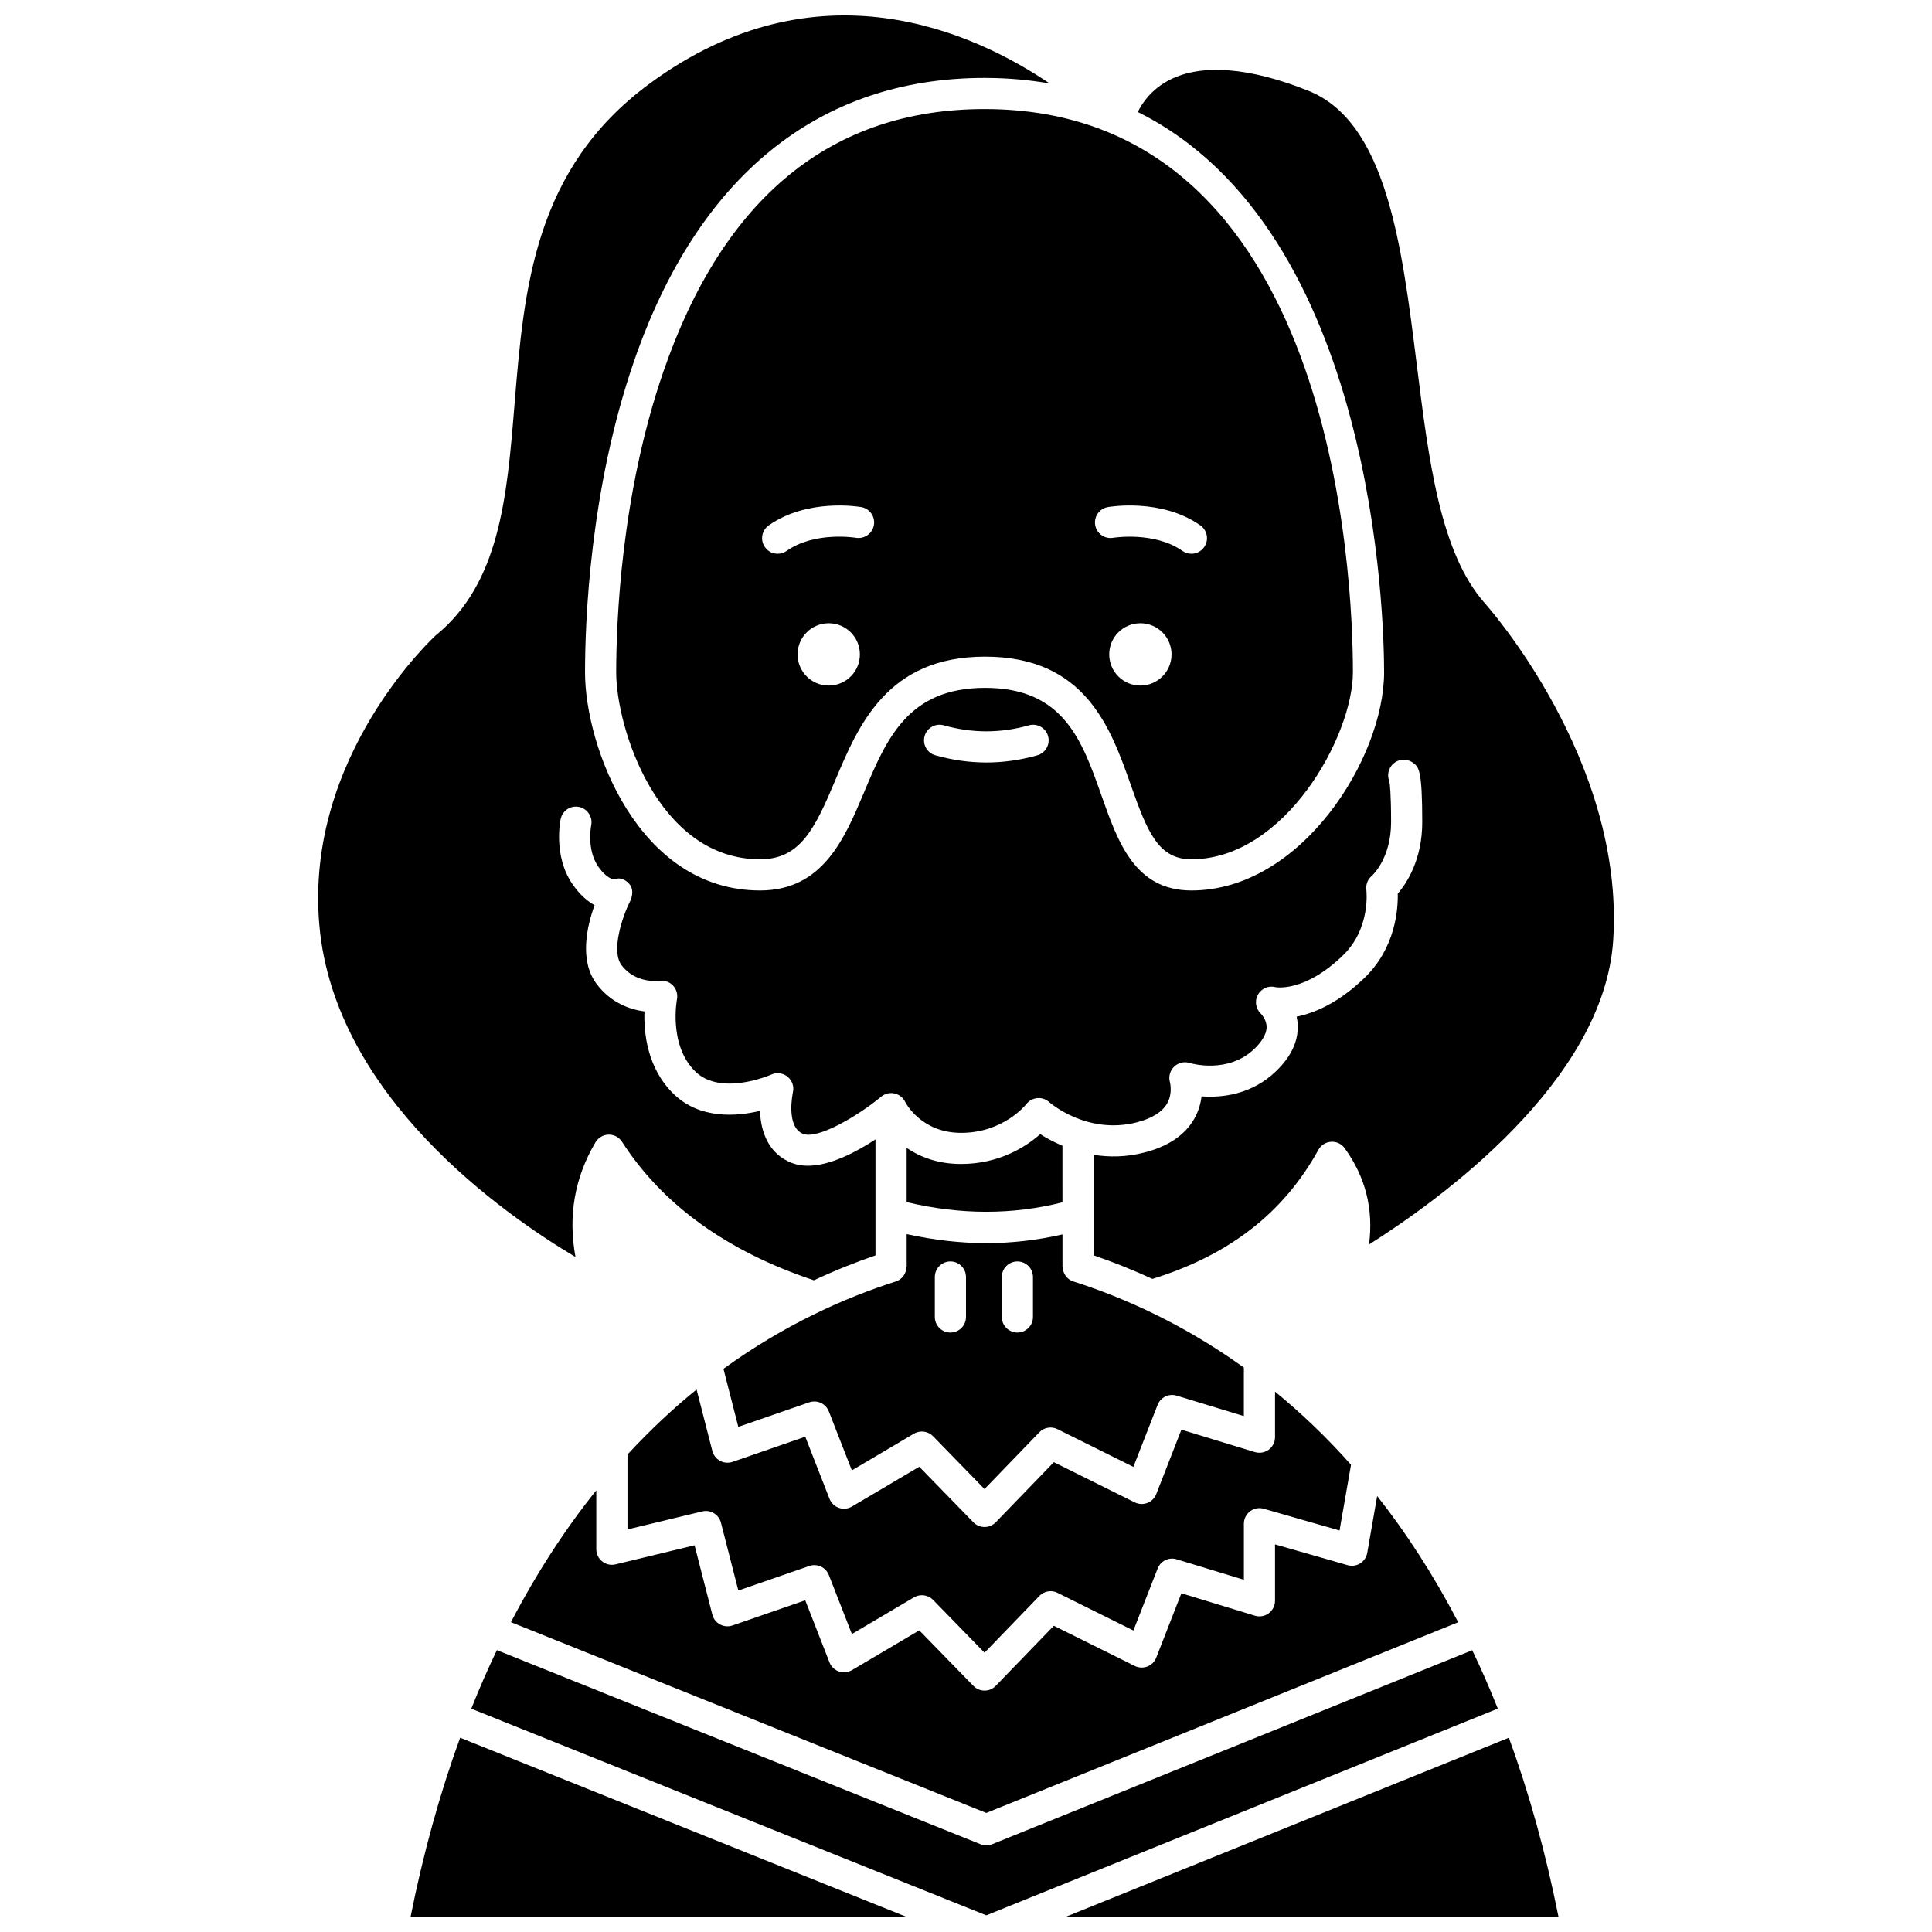
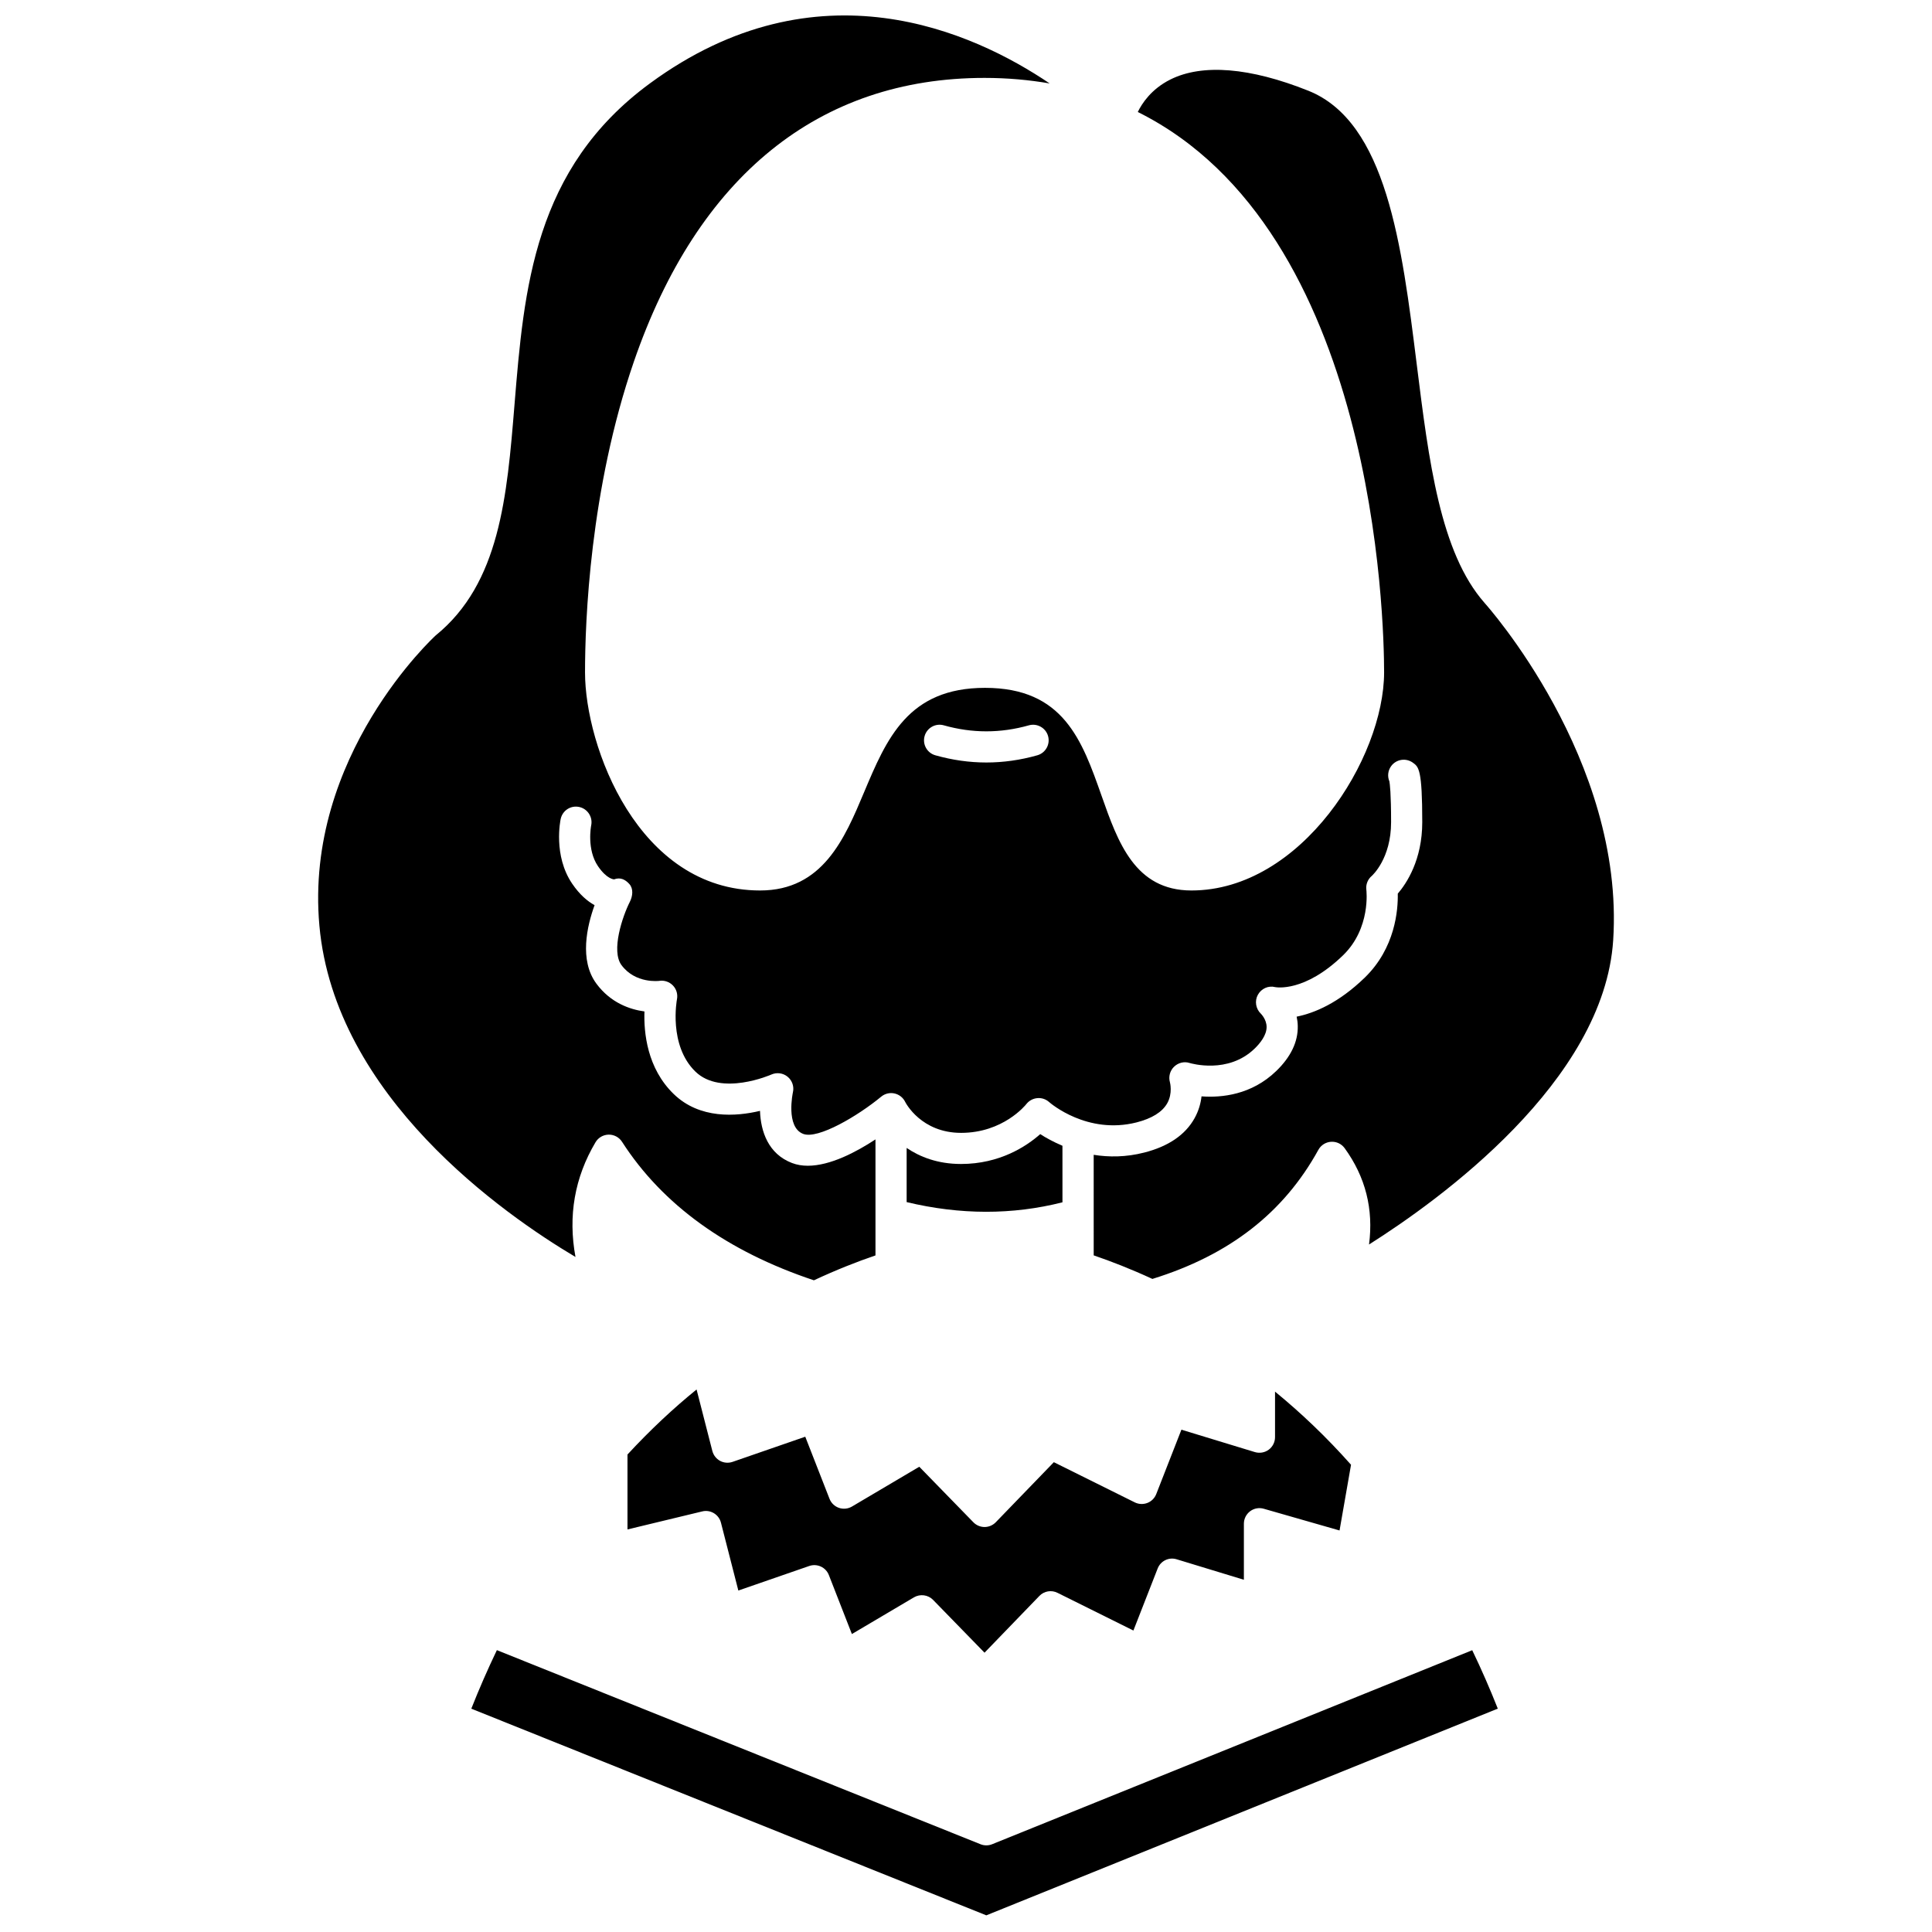
<svg xmlns="http://www.w3.org/2000/svg" width="800px" height="800px" version="1.1" viewBox="144 144 512 512">
  <defs>
    <clipPath id="d">
-       <path d="m426 604h132v47.902h-132z" />
-     </clipPath>
+       </clipPath>
    <clipPath id="c">
      <path d="m268 581h273v70.902h-273z" />
    </clipPath>
    <clipPath id="b">
-       <path d="m252 604h133v47.902h-133z" />
-     </clipPath>
+       </clipPath>
    <clipPath id="a">
      <path d="m228 148.09h344v335.91h-344z" />
    </clipPath>
  </defs>
-   <path d="m384.27 479.68h-0.059c-0.004 1.746-1.066 3.371-2.82 3.926-13.586 4.332-29.523 11.453-45.668 23.148l3.938 15.383 18.789-6.504c2.102-0.723 4.391 0.336 5.199 2.402l6.102 15.629 16.453-9.727c1.637-0.953 3.731-0.691 5.059 0.672l13.641 14 14.531-15.035c1.246-1.301 3.195-1.637 4.805-0.828l20.117 9.992 6.422-16.43c0.781-2.012 2.981-3.082 5.051-2.449l17.805 5.426v-12.867c-15.977-11.492-31.738-18.527-45.191-22.82-1.75-0.559-2.812-2.18-2.82-3.926h-0.055v-8.539c-6.609 1.52-13.352 2.312-20.18 2.312-6.949 0-14-0.824-21.113-2.394l0.004 8.629zm25.219 2.746c0-2.285 1.848-4.129 4.129-4.129 2.285 0 4.129 1.848 4.129 4.129v10.586c0 2.285-1.848 4.129-4.129 4.129-2.285 0-4.129-1.848-4.129-4.129zm-17.75 0c0-2.285 1.848-4.129 4.129-4.129 2.285 0 4.129 1.848 4.129 4.129v10.586c0 2.285-1.848 4.129-4.129 4.129-2.285 0-4.129-1.848-4.129-4.129z" />
  <path d="m332.78 528.53-4.18-16.301c-6.164 4.992-12.301 10.734-18.312 17.234v19.855l19.805-4.777c2.172-0.547 4.41 0.797 4.969 2.988l4.606 17.977 18.789-6.504c2.102-0.723 4.391 0.336 5.199 2.402l6.102 15.633 16.453-9.727c1.637-0.953 3.731-0.684 5.059 0.672l13.641 14 14.531-15.039c1.246-1.301 3.195-1.637 4.805-0.828l20.117 9.992 6.422-16.43c0.781-2.012 2.969-3.098 5.055-2.445l17.801 5.422v-14.852c0-1.293 0.605-2.516 1.645-3.301 1.027-0.777 2.367-1.031 3.621-0.668l20.086 5.758 3.043-17.418c-6.582-7.414-13.348-13.82-20.141-19.379v12.074c0 1.305-0.621 2.539-1.672 3.32-1.051 0.777-2.426 1-3.66 0.633l-19.477-5.938-6.672 17.07c-0.426 1.078-1.281 1.934-2.359 2.344-1.078 0.414-2.285 0.363-3.328-0.152l-21.449-10.652-15.391 15.922c-0.777 0.801-1.84 1.254-2.961 1.258h-0.008c-1.113 0-2.18-0.449-2.957-1.246l-14.344-14.723-17.84 10.547c-1.051 0.617-2.309 0.738-3.449 0.348-1.145-0.395-2.059-1.277-2.5-2.402l-6.426-16.453-19.273 6.668c-1.094 0.371-2.289 0.277-3.309-0.266-1.012-0.555-1.75-1.5-2.039-2.617z" />
  <path d="m425.56 447.64c-2.375-1.008-4.398-2.117-5.887-3.086-3.633 3.211-10.707 7.914-20.996 7.914-6.223 0-10.945-1.906-14.406-4.254v14.355c14.18 3.402 28.039 3.422 41.293 0.055z" />
  <g clip-path="url(#d)">
    <path d="m426.62 651.9h130.38c-3.34-16.758-7.742-32.652-13.141-47.383z" />
  </g>
  <g clip-path="url(#c)">
    <path d="m534.16 581.32-127.23 51.418c-0.496 0.203-1.023 0.301-1.547 0.301-0.523 0-1.043-0.098-1.535-0.297l-128.17-51.438c-2.43 5.062-4.691 10.242-6.777 15.516l136.48 54.766 135.55-54.781c-2.106-5.309-4.363-10.48-6.777-15.484z" />
  </g>
  <g clip-path="url(#b)">
    <path d="m252.82 651.9h131.19l-118.07-47.383c-5.383 14.785-9.777 30.68-13.113 47.383z" />
  </g>
-   <path d="m279.4 573.89 125.98 50.559 125.06-50.539c-6.652-12.73-13.883-23.84-21.477-33.445l-2.629 15.059c-0.203 1.152-0.883 2.168-1.879 2.793-0.992 0.621-2.199 0.789-3.328 0.465l-19.234-5.508v14.949c0 1.305-0.621 2.539-1.672 3.32-1.051 0.777-2.406 1.012-3.664 0.629l-19.477-5.938-6.668 17.07c-0.426 1.078-1.281 1.934-2.359 2.344-1.078 0.414-2.285 0.359-3.328-0.152l-21.449-10.652-15.391 15.918c-0.777 0.805-1.84 1.258-2.961 1.262h-0.008c-1.113 0-2.18-0.449-2.957-1.246l-14.344-14.719-17.84 10.547c-1.051 0.617-2.309 0.734-3.449 0.348-1.145-0.395-2.059-1.277-2.5-2.402l-6.426-16.457-19.273 6.668c-1.094 0.371-2.289 0.281-3.309-0.266-1.016-0.551-1.758-1.496-2.043-2.613l-4.707-18.371-20.945 5.055c-1.223 0.305-2.527 0.016-3.523-0.77-0.996-0.785-1.578-1.977-1.578-3.246v-15.598c-8.004 9.945-15.633 21.562-22.621 34.938z" />
-   <path d="m319.79 242.52c-11.273 32.734-12.492 66.629-12.492 79.676 0 14.578 10.977 49.523 38.137 49.523 10.582 0 14.457-7.941 19.902-20.895 6.141-14.617 13.789-32.805 39.688-32.805 26.664 0 33.328 18.922 38.688 34.121 4.406 12.504 7.32 19.578 16.023 19.578 24.727 0 42.801-32.602 42.801-49.57 0-24.926-4.707-149.25-97.625-149.25-40.566 0-69.207 23.426-85.121 69.625zm43.832 83.16c-4.562 0-8.258-3.695-8.258-8.258s3.695-8.258 8.258-8.258 8.258 3.695 8.258 8.258c0.004 4.562-3.691 8.258-8.258 8.258zm7.199-39.16c-0.105-0.02-10.895-1.785-18.348 3.473-0.723 0.512-1.551 0.754-2.375 0.754-1.297 0-2.578-0.605-3.379-1.75-1.312-1.867-0.867-4.438 0.996-5.758 10.301-7.258 23.953-4.961 24.527-4.859 2.246 0.395 3.746 2.535 3.348 4.781-0.391 2.242-2.539 3.731-4.769 3.359zm75.391 39.16c-4.562 0-8.258-3.695-8.258-8.258s3.695-8.258 8.258-8.258 8.258 3.695 8.258 8.258-3.695 8.258-8.258 8.258zm-8.625-47.301c0.578-0.102 14.227-2.402 24.527 4.859 1.863 1.312 2.312 3.891 0.996 5.758-0.801 1.141-2.082 1.75-3.379 1.75-0.82 0-1.652-0.242-2.375-0.754-7.402-5.223-18.238-3.5-18.336-3.477-2.25 0.395-4.391-1.105-4.781-3.352-0.395-2.246 1.102-4.387 3.348-4.785z" />
  <g clip-path="url(#a)">
    <path d="m537.43 303.78c-11.762-13.328-14.781-37.586-17.984-63.262-3.938-31.562-8.004-64.199-28.734-72.477-15.449-6.176-28.098-7.199-36.562-2.965-5.094 2.547-7.562 6.414-8.621 8.602 63.121 31.398 65.273 134.83 65.273 148.48 0 22.75-21.926 57.828-51.059 57.828-14.969 0-19.465-12.754-23.812-25.09-5.188-14.711-10.078-28.609-30.895-28.609-20.41 0-26.078 13.477-32.078 27.746-5.113 12.164-10.914 25.953-27.52 25.953-32.391 0-46.398-38.262-46.398-57.781 0-13.469 1.262-48.453 12.945-82.367 16.945-49.191 49.078-75.191 92.934-75.191 6.106 0 11.836 0.531 17.258 1.469-20.223-13.664-61.578-32.578-105.92-0.031-30.793 22.582-33.398 54.438-35.914 85.238-1.984 24.301-3.871 47.254-20.867 61.062-0.195 0.18-34.887 31.906-30.832 76.918 4.066 45.293 48.852 76.508 67.867 87.809-2.008-10.859-0.234-21.055 5.305-30.398 0.73-1.234 2.047-1.996 3.477-2.023h0.078c1.402 0 2.715 0.715 3.473 1.895 10.754 16.723 27.883 29.047 50.852 36.707 5.941-2.777 11.453-4.938 16.316-6.594v-30.746c-5.078 3.336-11.969 6.981-17.93 6.981-1.469 0-2.883-0.223-4.195-0.727-6.285-2.402-8.293-8.367-8.477-13.816-6.305 1.508-15.977 2.234-22.879-4.473-7.027-6.816-7.941-16.227-7.742-21.875-3.801-0.512-8.934-2.231-12.734-7.363-4.602-6.211-2.481-15.301-0.484-20.805-1.875-1.027-3.953-2.769-5.938-5.691-5.055-7.438-3.129-16.762-3.043-17.152 0.477-2.231 2.644-3.66 4.906-3.176 2.223 0.48 3.641 2.664 3.176 4.891-0.039 0.184-1.215 6.367 1.801 10.797 2.356 3.465 4.234 3.496 4.273 3.496 1.598-0.598 2.91-0.023 4.039 1.234 1.133 1.27 0.895 3.211 0.129 4.727-1.938 3.828-5.027 12.961-2.211 16.762 3.695 4.988 9.969 4.191 10.035 4.176 1.316-0.207 2.676 0.262 3.609 1.238 0.934 0.973 1.32 2.344 1.055 3.668-0.02 0.105-2.297 12.164 4.898 19.145 6.809 6.609 19.984 0.84 20.117 0.777 1.434-0.637 3.109-0.418 4.324 0.59 1.211 1 1.75 2.598 1.391 4.125-0.02 0.082-1.973 9.211 2.727 11.012 3.898 1.5 14.512-4.769 20.668-9.863 0.973-0.812 2.285-1.133 3.516-0.855 1.238 0.27 2.289 1.094 2.84 2.234 0.152 0.305 4.266 8.211 14.82 8.211 11.121 0 17.059-7.324 17.301-7.641 0.707-0.895 1.758-1.461 2.891-1.562 1.125-0.113 2.262 0.262 3.113 1.02 0.395 0.348 10.152 8.723 23.199 5.41 4.047-1.035 6.773-2.723 8.094-5.016 1.543-2.68 0.754-5.59 0.746-5.621-0.418-1.461 0-3.055 1.09-4.113 1.094-1.062 2.68-1.465 4.109-1 0.395 0.113 10.199 3.012 17.238-3.801 1.457-1.406 3.184-3.543 3.184-5.738-0.008-2.043-1.512-3.504-1.527-3.523-1.355-1.293-1.691-3.367-0.789-5.004 0.91-1.641 2.769-2.504 4.594-2.035 0.227 0.039 7.785 1.461 17.996-8.449 7.387-7.172 6.172-17.223 6.16-17.328-0.188-1.395 0.359-2.793 1.438-3.695 0.172-0.156 5.117-4.629 5.117-14.234 0-7.711-0.336-10.18-0.449-10.812-0.547-1.285-0.426-2.812 0.449-4.027 1.328-1.852 3.91-2.269 5.766-0.938 1.559 1.117 2.492 1.797 2.492 15.773 0 9.969-4.137 16.203-6.488 18.941 0.09 4.312-0.66 14.402-8.734 22.238-6.981 6.773-13.383 9.418-18.066 10.359 0.172 0.773 0.281 1.598 0.297 2.481 0.086 4.172-1.828 8.176-5.695 11.918-6.574 6.363-14.539 7.113-19.809 6.723-0.203 1.789-0.73 3.801-1.863 5.824-2.453 4.391-6.93 7.441-13.301 9.066-4.898 1.254-9.41 1.242-13.414 0.602l0.004 26.648c4.652 1.586 9.902 3.633 15.551 6.242 20.355-6.305 34.781-17.484 43.992-34.215 0.68-1.238 1.953-2.039 3.356-2.129 1.473-0.082 2.766 0.555 3.602 1.691 5.535 7.621 7.691 16.176 6.465 25.531 18.648-11.785 62.281-43.215 64.703-80.648 3.094-47.934-33.707-88.961-34.082-89.371zm-118.53 40.379c-4.481 1.273-9.027 1.91-13.512 1.91s-9.035-0.645-13.512-1.91c-2.191-0.621-3.469-2.902-2.844-5.094 0.621-2.199 2.914-3.469 5.094-2.844 7.5 2.121 15.027 2.121 22.527 0 2.172-0.617 4.481 0.648 5.094 2.844 0.621 2.191-0.656 4.473-2.848 5.094z" />
  </g>
</svg>